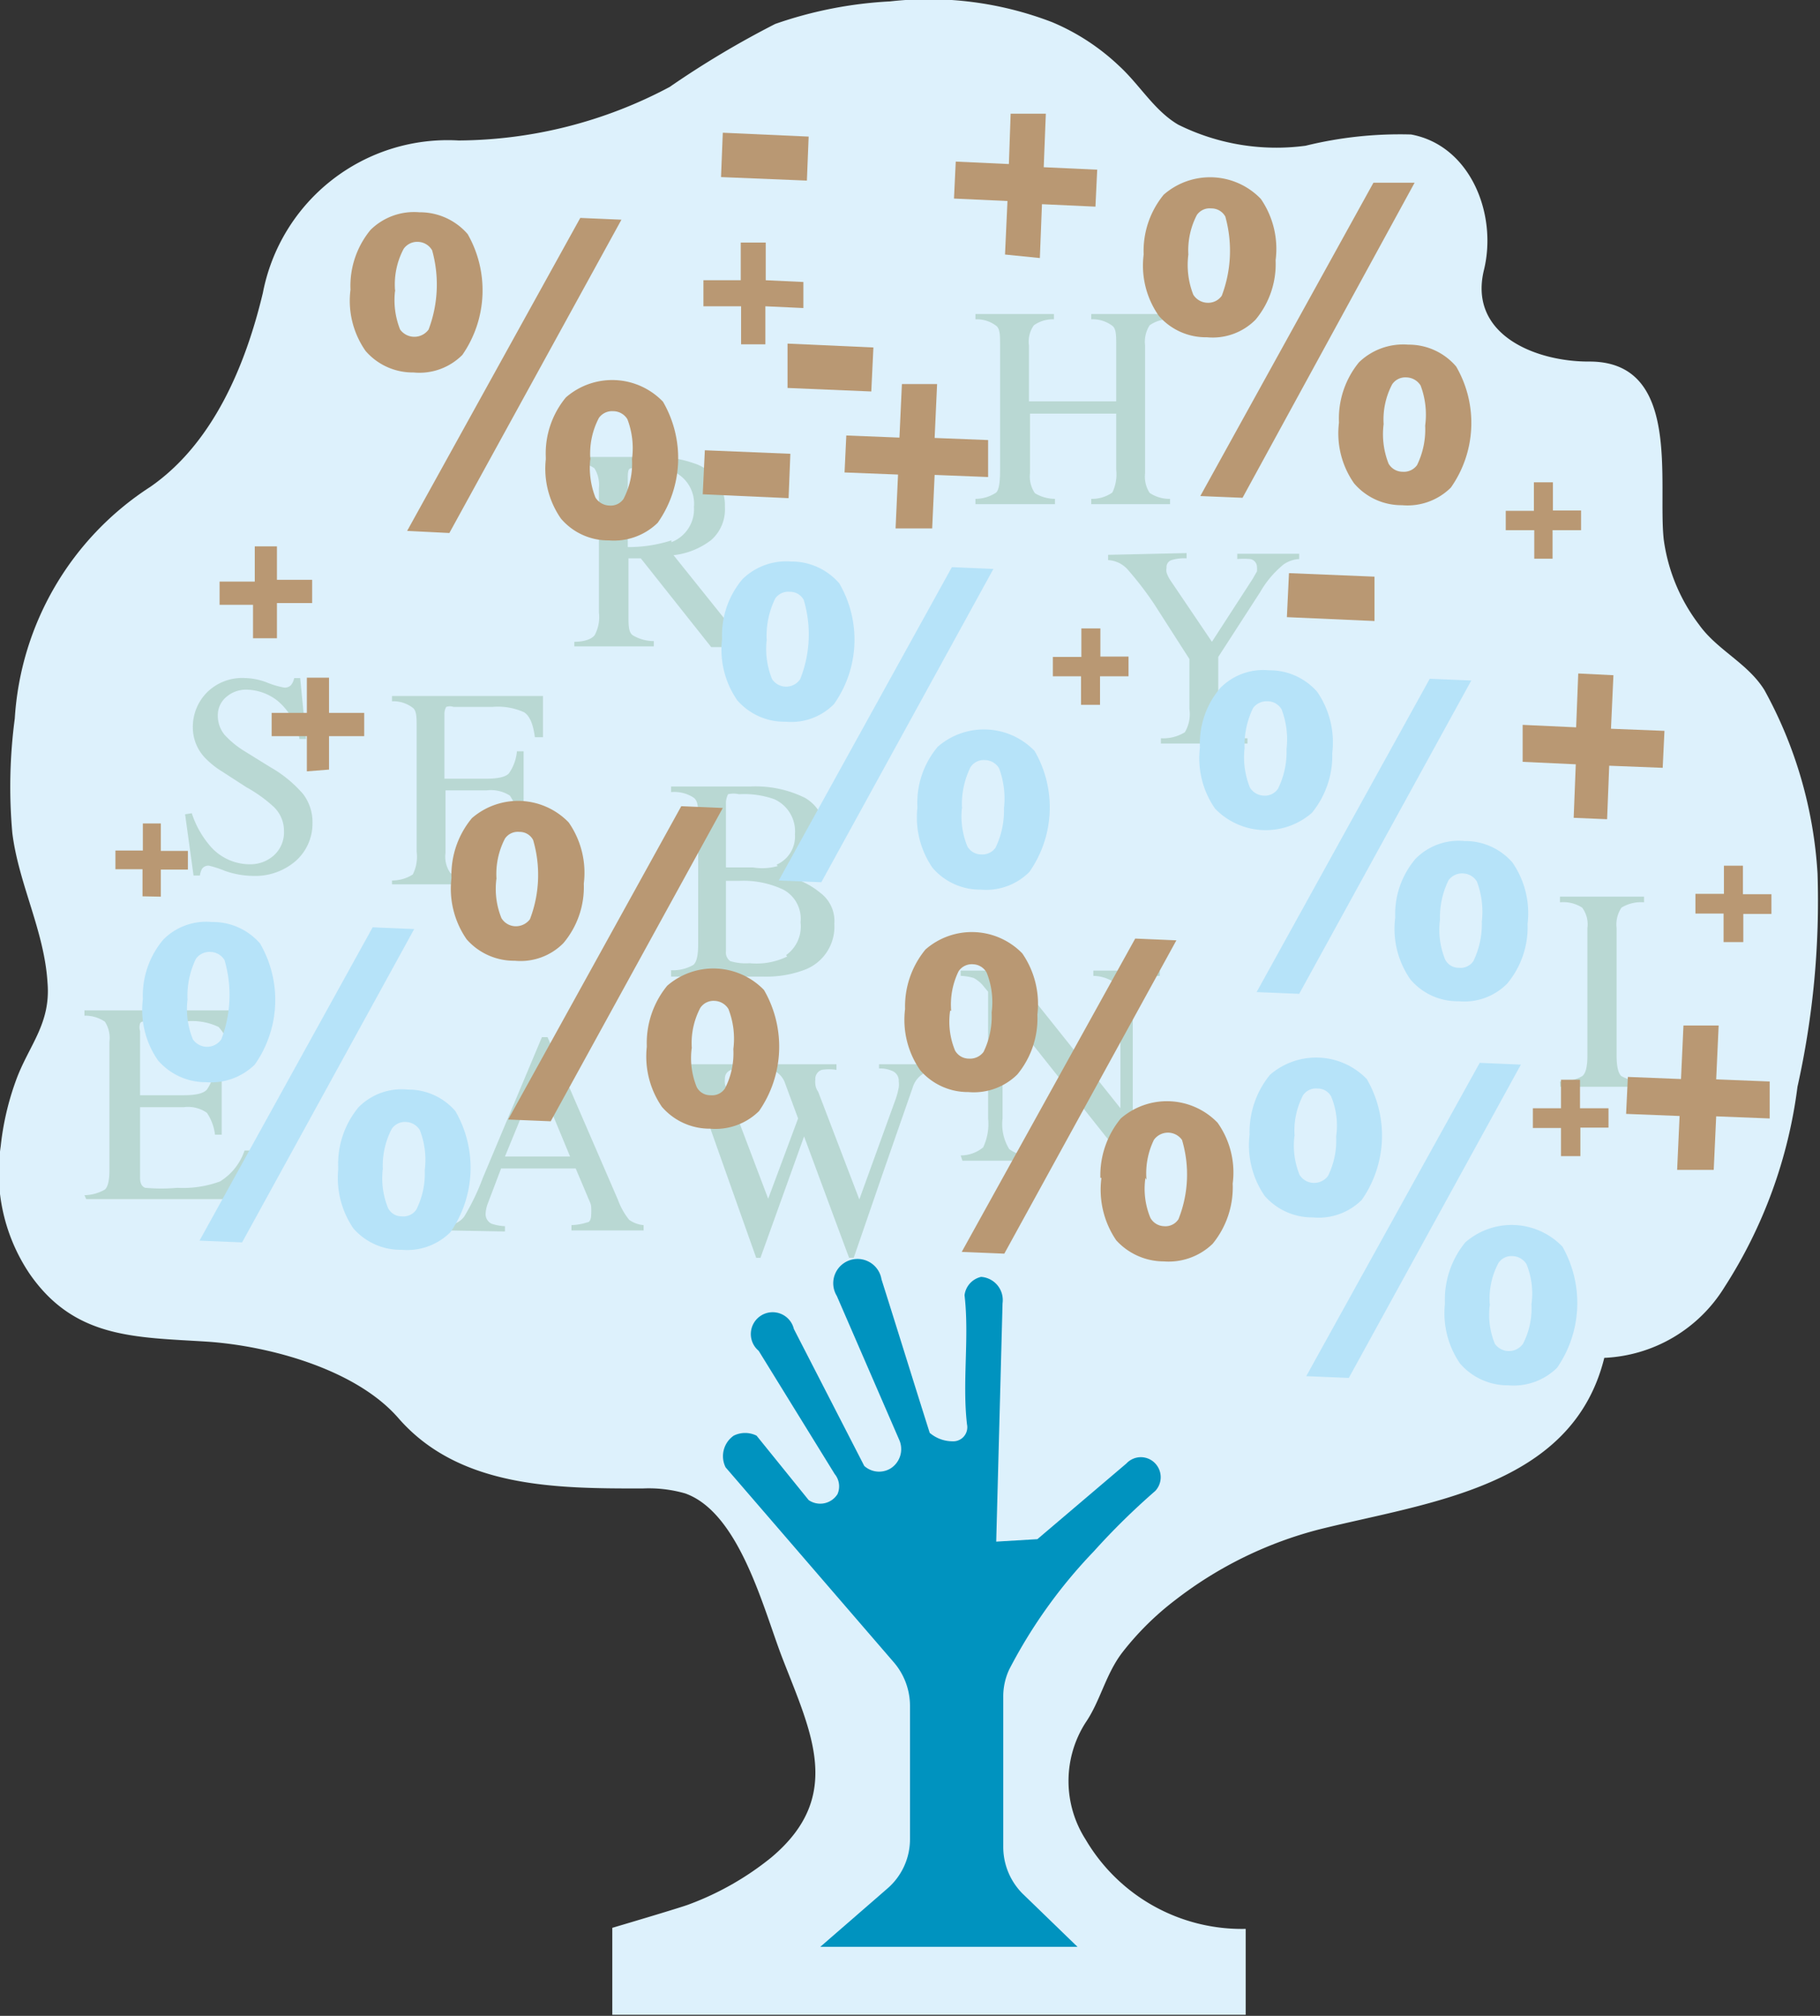
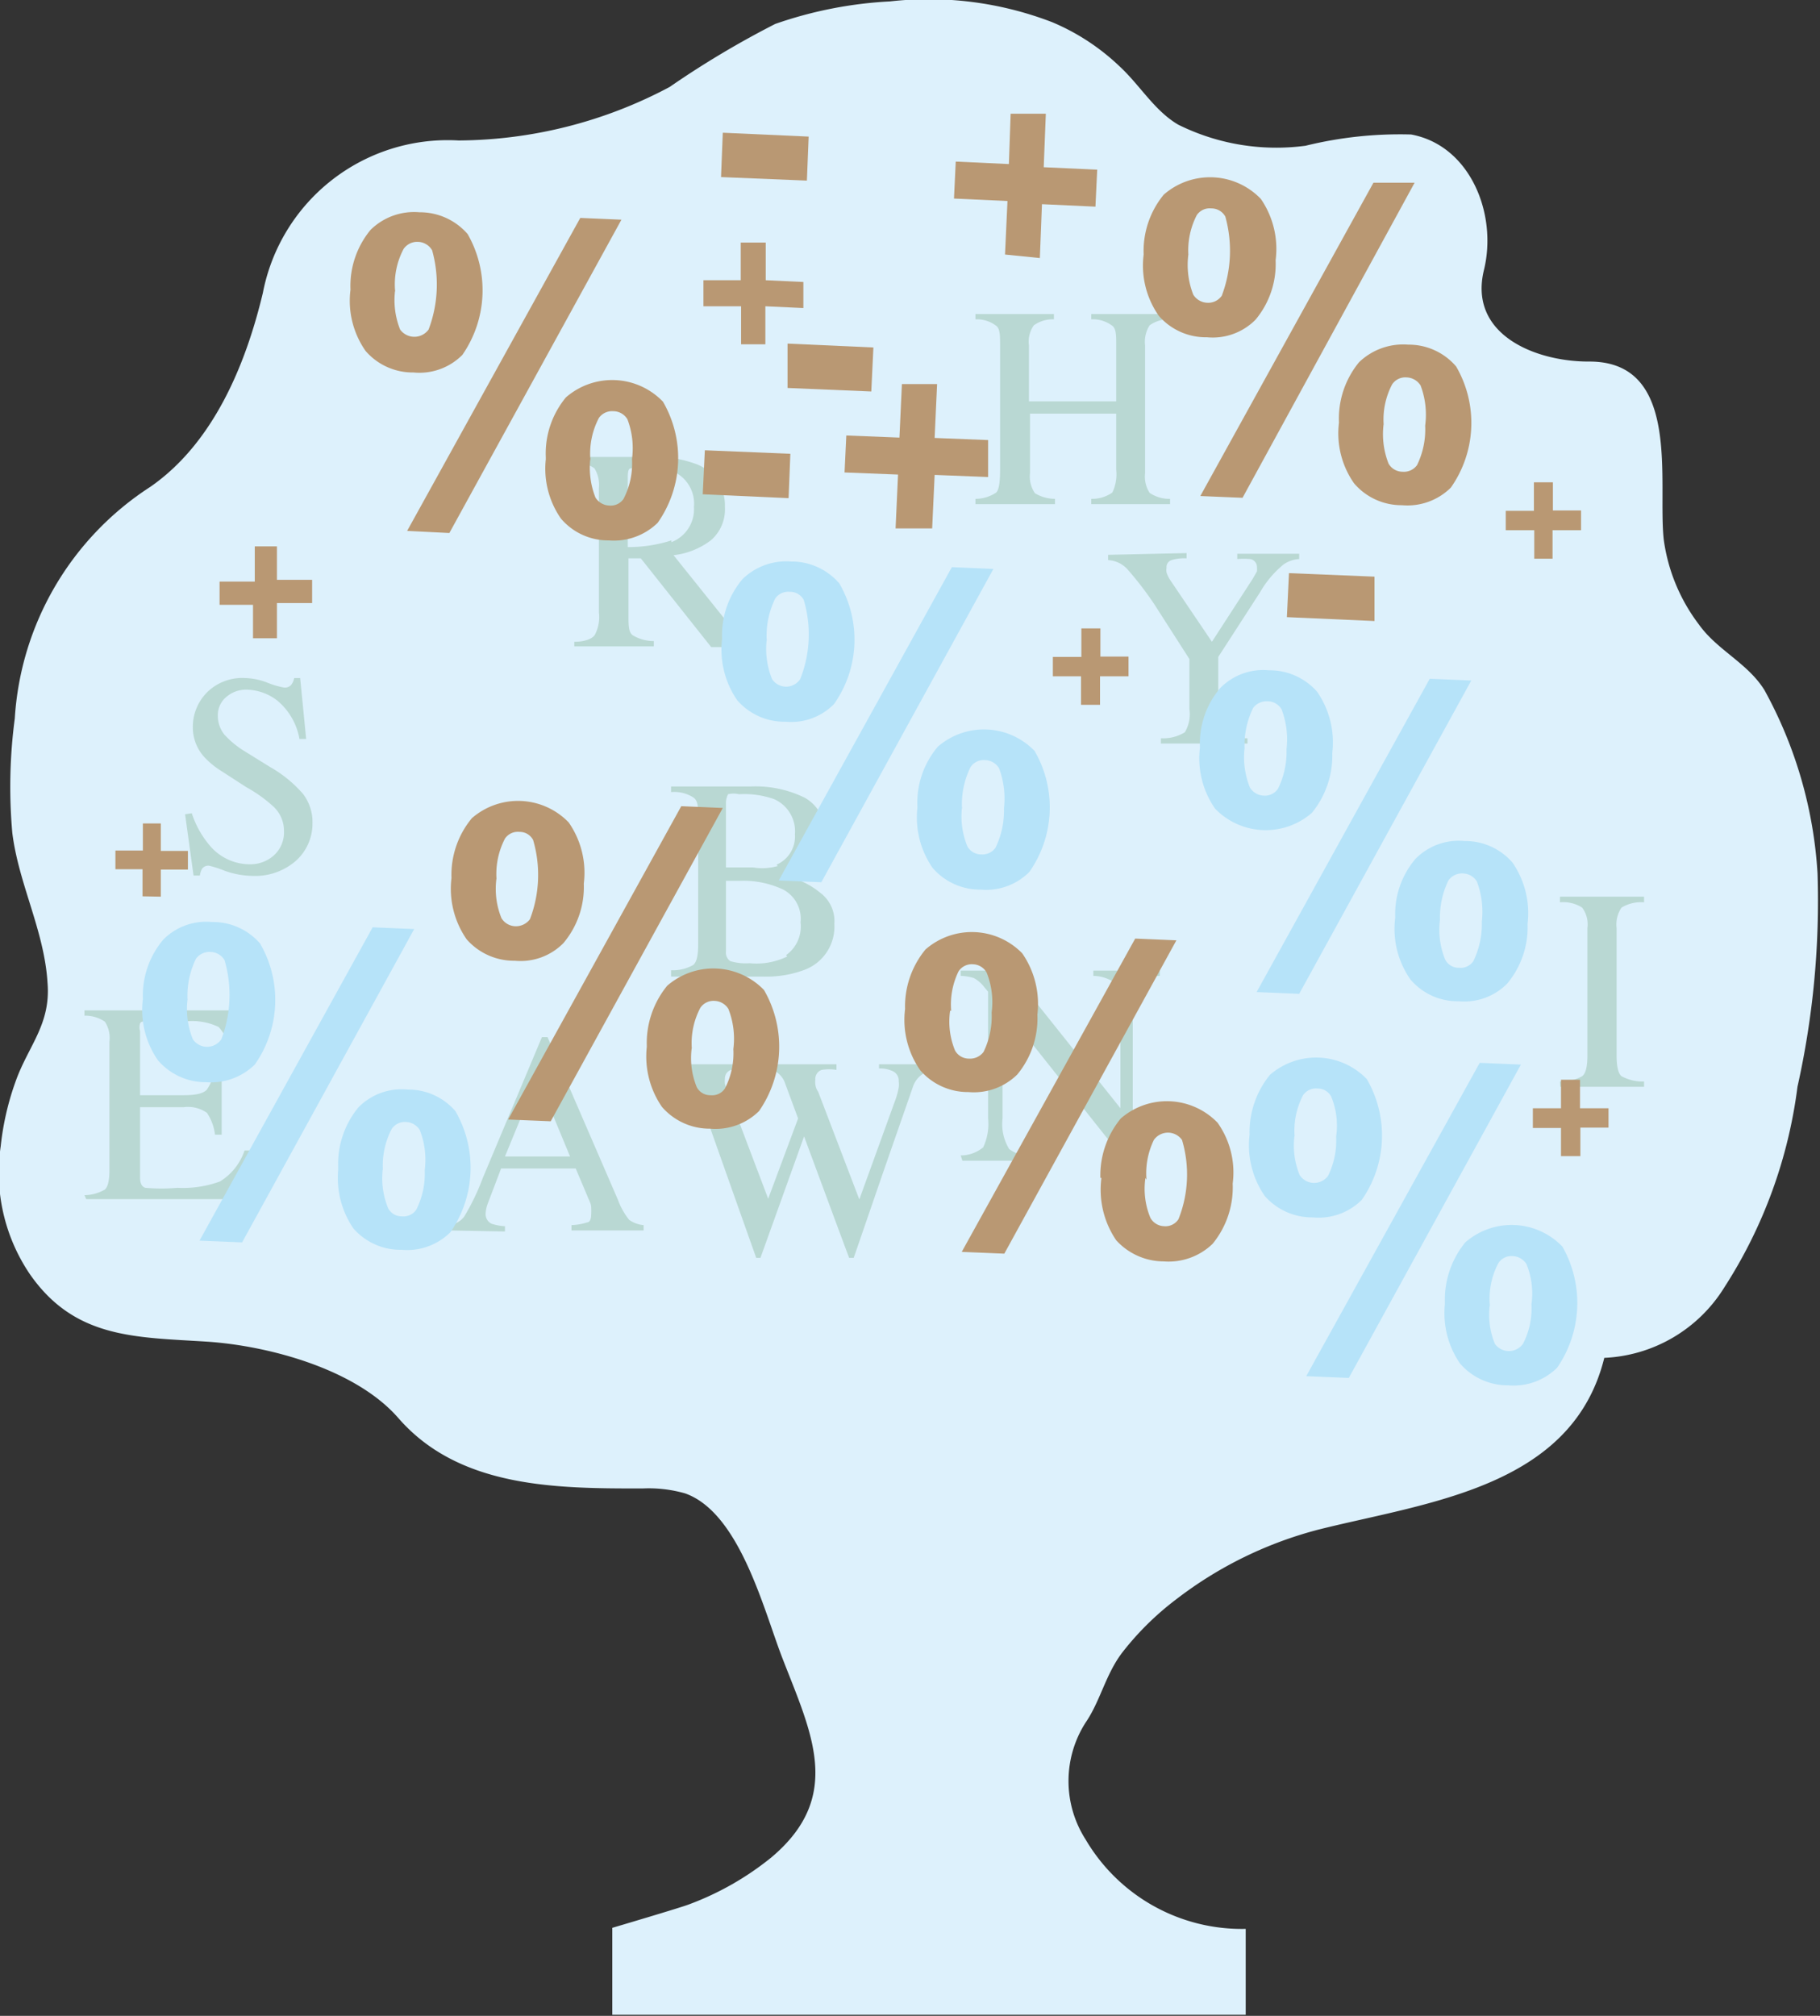
<svg xmlns="http://www.w3.org/2000/svg" id="Layer_1" data-name="Layer 1" viewBox="0 0 51.72 57.26">
  <rect x="0" y="0" width="51.72" height="57.26" fill="#333333" stroke="none" />
  <defs>
    <style>.cls-1{fill:#ddf1fc;}.cls-2{fill:#0093bf;}.cls-3{fill:#b9d8d3;}.cls-4{fill:#b99873;}.cls-5{fill:#b6e3f9;}</style>
  </defs>
  <title>MATH ASSIGNMENT HELP FAVICON</title>
  <path class="cls-1" d="M307.68,487.56V490h-18v-2.47s2-.59,2.19-.67a8.29,8.29,0,0,0,2.33-1.33c2.07-1.74,1.13-3.55.31-5.67-.53-1.37-1.21-4.12-2.76-4.67a3.75,3.75,0,0,0-1.21-.14c-2.42,0-5.2,0-6.94-2-1.21-1.39-3.67-2.05-5.43-2.17-2.05-.13-3.77-.08-5.05-1.93a5.14,5.14,0,0,1-.82-3.62,7.86,7.86,0,0,1,.43-1.86c.36-1,1-1.61.9-2.79-.09-1.47-.82-2.8-1-4.25a14.74,14.74,0,0,1,.07-3.25,8.45,8.45,0,0,1,3.85-6.58c1.79-1.24,2.71-3.46,3.2-5.51a5.35,5.35,0,0,1,5.56-4.33,12.9,12.9,0,0,0,6-1.52,26.34,26.34,0,0,1,3-1.79,11.71,11.71,0,0,1,3.26-.64,9.78,9.78,0,0,1,4.61.59,6.3,6.3,0,0,1,1.9,1.24c.59.54,1,1.27,1.68,1.67a6.27,6.27,0,0,0,3.62.6,11.23,11.23,0,0,1,3-.32c1.68.31,2.46,2.26,2.07,3.85-.45,1.85,1.49,2.61,3,2.6,2.63,0,1.93,3.45,2.11,5.06a5.12,5.12,0,0,0,1,2.41c.52.73,1.38,1.09,1.86,1.86a12.31,12.31,0,0,1,1.51,5.21,24.2,24.2,0,0,1-.57,6.06,13.68,13.68,0,0,1-2.08,5.7,4.23,4.23,0,0,1-3.41,2c-.91,3.68-5,4.1-8.09,4.87a11.27,11.27,0,0,0-4.09,2,8.19,8.19,0,0,0-1.51,1.49c-.48.62-.63,1.39-1.05,2a3.08,3.08,0,0,0,0,3.32A5.15,5.15,0,0,0,307.68,487.56Z" transform="translate(-272.28 -432.77)" />
-   <path class="cls-2" d="M302.9,488.07h-7.31l1.9-1.65a1.85,1.85,0,0,0,.65-1.42v-3.77a1.9,1.9,0,0,0-.45-1.23l-4.79-5.55a.71.71,0,0,1,.23-.9.73.73,0,0,1,.65,0l1.48,1.83a.58.58,0,0,0,.82-.17.55.55,0,0,0-.08-.57l-2.16-3.5a.62.62,0,1,1,1-.62l2,3.89a.63.63,0,0,0,.75.07.65.65,0,0,0,.24-.82l-1.77-4.08a.69.69,0,1,1,1.27-.47c.46,1.45.91,2.91,1.37,4.36a1,1,0,0,0,.64.24.4.4,0,0,0,.42-.48c-.14-1.21.07-2.46-.07-3.67a.61.61,0,0,1,.47-.52.66.66,0,0,1,.61.75l-.18,6.77,1.17-.07,2.53-2.15a.56.56,0,0,1,.82,0,.57.57,0,0,1,0,.78,20,20,0,0,0-1.75,1.72,14.35,14.35,0,0,0-2.4,3.35,1.81,1.81,0,0,0-.17.79v4.25a1.88,1.88,0,0,0,.55,1.33Z" transform="translate(-272.28 -432.77)" />
  <path class="cls-3" d="M277.73,455.87a2.7,2.7,0,0,0,.48.88,1.49,1.49,0,0,0,1.19.57,1,1,0,0,0,.66-.25.88.88,0,0,0,.29-.69.94.94,0,0,0-.29-.69,4,4,0,0,0-.78-.56l-.68-.44a2.43,2.43,0,0,1-.5-.4,1.25,1.25,0,0,1-.34-.85,1.39,1.39,0,0,1,.4-1,1.42,1.42,0,0,1,1.08-.41,1.86,1.86,0,0,1,.66.14,2.47,2.47,0,0,0,.45.13.24.24,0,0,0,.2-.07.46.46,0,0,0,.09-.2h.17l.17,1.73h-.19a1.83,1.83,0,0,0-.63-1.09,1.47,1.47,0,0,0-.86-.31.85.85,0,0,0-.58.2.67.67,0,0,0-.25.54.85.85,0,0,0,.19.54,2.62,2.62,0,0,0,.59.48l.71.44a3.55,3.55,0,0,1,.93.76,1.31,1.31,0,0,1,.27.83,1.42,1.42,0,0,1-.47,1.07,1.76,1.76,0,0,1-1.23.43,2.47,2.47,0,0,1-.78-.14,3.17,3.17,0,0,0-.46-.15.22.22,0,0,0-.2.09.6.6,0,0,0-.06.19h-.18l-.24-1.74Z" transform="translate(-272.28 -432.77)" />
-   <path class="cls-3" d="M283.42,457.78a1.08,1.08,0,0,0,.59-.17,1.12,1.12,0,0,0,.11-.65v-3.54c0-.29,0-.48-.13-.56a.91.91,0,0,0-.57-.17v-.15h4.29l0,1.17h-.23c-.05-.38-.15-.61-.31-.71a1.81,1.81,0,0,0-.9-.15h-1.1a.32.32,0,0,0-.21,0,.4.4,0,0,0-.05.22v1.82h1.17q.52,0,.66-.15a1.29,1.29,0,0,0,.23-.63h.19v1.89H287a1.4,1.4,0,0,0-.23-.63,1,1,0,0,0-.66-.15h-1.17v1.78a.8.8,0,0,0,.14.57,1,1,0,0,0,.59.16v.16h-2.25Z" transform="translate(-272.28 -432.77)" />
  <path class="cls-3" d="M288.6,451c.31,0,.51-.09.58-.19a1.08,1.08,0,0,0,.12-.64v-3.54a.89.89,0,0,0-.13-.56,1,1,0,0,0-.57-.17v-.15h2.24a3.25,3.25,0,0,1,1.16.18,1.25,1.25,0,0,1,.88,1.24,1.16,1.16,0,0,1-.39.94,2.14,2.14,0,0,1-1.07.43l1.66,2.07a1.28,1.28,0,0,0,.31.28,1.21,1.21,0,0,0,.39.11v.15h-1.29l-2-2.52-.35,0v1.61c0,.3,0,.5.13.58a1.16,1.16,0,0,0,.59.16v.15H288.6Zm2.76-2.83a1,1,0,0,0,.64-1,1,1,0,0,0-.57-1,2.09,2.09,0,0,0-.82-.14,1.07,1.07,0,0,0-.42.05c-.05,0-.07.11-.07.23v2A4,4,0,0,0,291.36,448.12Z" transform="translate(-272.28 -432.77)" />
  <path class="cls-3" d="M300,446.94a1.06,1.06,0,0,0,.59-.18c.08-.08.11-.3.11-.65v-3.53c0-.3,0-.49-.13-.57a.91.91,0,0,0-.57-.17v-.15h2.23v.15a.93.93,0,0,0-.57.17.8.8,0,0,0-.14.57v1.59H304v-1.59c0-.3,0-.49-.13-.57a.92.92,0,0,0-.58-.17v-.15h2.24v.15a.94.94,0,0,0-.58.17.87.87,0,0,0-.13.57v3.63a.85.85,0,0,0,.13.56,1,1,0,0,0,.58.17v.15h-2.24v-.15a1,1,0,0,0,.6-.18,1.19,1.19,0,0,0,.11-.65v-1.59h-2.45v1.69a.84.84,0,0,0,.14.57,1.11,1.11,0,0,0,.57.16v.15H300Z" transform="translate(-272.28 -432.77)" />
  <path class="cls-3" d="M306,448.48v.15a1.23,1.23,0,0,0-.43.05.21.21,0,0,0-.14.22.35.35,0,0,0,0,.13.93.93,0,0,0,.1.21l1.19,1.76,1.16-1.79L308,449a.74.74,0,0,0,0-.12.23.23,0,0,0-.19-.23,2,2,0,0,0-.37,0v-.15h1.76v.15a.86.86,0,0,0-.44.15,2.84,2.84,0,0,0-.67.79l-1.19,1.84V453c0,.32,0,.52.15.59a1.37,1.37,0,0,0,.68.15v.15h-2.46v-.15a1.17,1.17,0,0,0,.68-.17,1,1,0,0,0,.13-.66v-1.42l-1-1.56a9.44,9.44,0,0,0-.77-1,.8.8,0,0,0-.54-.25v-.15Z" transform="translate(-272.28 -432.77)" />
  <path class="cls-3" d="M316.61,463.49a1.2,1.2,0,0,0,.63-.15c.1-.07.15-.27.15-.58v-3.63a.79.79,0,0,0-.15-.58,1,1,0,0,0-.63-.15v-.16H319v.16a1.07,1.07,0,0,0-.64.15.85.85,0,0,0-.14.58v3.63c0,.31.05.51.14.58a1.25,1.25,0,0,0,.64.15v.15h-2.38Z" transform="translate(-272.28 -432.77)" />
  <path class="cls-3" d="M291.35,460.33a1.17,1.17,0,0,0,.63-.15c.1-.08.14-.28.14-.58V456c0-.3,0-.49-.14-.58a1,1,0,0,0-.63-.15v-.16h2.26a3.18,3.18,0,0,1,1.54.32,1.13,1.13,0,0,1,.57,1.08,1,1,0,0,1-.4.88,1.75,1.75,0,0,1-.67.28,2.24,2.24,0,0,1,.94.46,1,1,0,0,1,.4.88,1.31,1.31,0,0,1-.88,1.32,3.08,3.08,0,0,1-1.13.18h-2.63Zm3-3a.87.87,0,0,0,.52-.86,1,1,0,0,0-.59-1,2.56,2.56,0,0,0-1-.14.68.68,0,0,0-.31,0s-.06.11-.06.24v1.84h.77A1.6,1.6,0,0,0,294.38,457.37Zm.27,2.57a1,1,0,0,0,.41-.93.94.94,0,0,0-.49-.93,2.66,2.66,0,0,0-1.24-.25h-.39v2a.3.3,0,0,0,.12.28,1.52,1.52,0,0,0,.55.06A2,2,0,0,0,294.65,459.94Z" transform="translate(-272.28 -432.77)" />
  <path class="cls-3" d="M274.68,466.72a1.22,1.22,0,0,0,.58-.16c.09-.08.13-.27.13-.57v-3.63a.85.85,0,0,0-.13-.57,1,1,0,0,0-.58-.17v-.15H279l0,1.17h-.2a1.17,1.17,0,0,0-.31-.7,1.75,1.75,0,0,0-.91-.16h-1.1c-.12,0-.19,0-.22.06a.39.39,0,0,0,0,.22v1.82h1.24c.35,0,.56-.05.66-.16a1.4,1.4,0,0,0,.23-.62h.19V465h-.19a1.4,1.4,0,0,0-.23-.62.93.93,0,0,0-.66-.16h-1.24v2c0,.16.05.26.15.29a5.12,5.12,0,0,0,.91,0,3.07,3.07,0,0,0,1.21-.18,1.65,1.65,0,0,0,.7-.88h.22l-.36,1.38h-4.36Z" transform="translate(-272.28 -432.77)" />
  <path class="cls-3" d="M285,467.72v-.15a.62.62,0,0,0,.47-.24,6.58,6.58,0,0,0,.53-1.1l1.68-4h.16l2,4.62a2,2,0,0,0,.32.57.84.84,0,0,0,.41.15v.15h-2.05v-.15a1.64,1.64,0,0,0,.45-.08c.07,0,.11-.1.11-.22a1.72,1.72,0,0,0,0-.21c0-.1-.07-.21-.11-.32l-.33-.78h-2.12l-.38,1a.94.94,0,0,0-.06.28.3.3,0,0,0,.17.29,1.41,1.41,0,0,0,.38.07v.15Zm3.48-2.1-.93-2.24-.92,2.24Z" transform="translate(-272.28 -432.77)" />
  <path class="cls-3" d="M293.4,463v.16a1.25,1.25,0,0,0-.34,0,.25.25,0,0,0-.18.25.77.77,0,0,0,0,.15,1.65,1.65,0,0,0,.07.2l1.16,3.06.85-2.28-.37-1a.61.61,0,0,0-.32-.36.94.94,0,0,0-.38-.06V463h2.16v.16a1.3,1.3,0,0,0-.42,0,.27.27,0,0,0-.18.28.41.41,0,0,0,0,.12s0,.11.08.22l1.17,3.06,1-2.76a2.3,2.3,0,0,0,.12-.42.59.59,0,0,0,0-.17.3.3,0,0,0-.21-.31.82.82,0,0,0-.35-.06V463h1.6v.16a.76.76,0,0,0-.33.1.69.69,0,0,0-.31.39l-.85,2.44-.32.93-.51,1.48h-.13l-.35-.94-.93-2.51-1.24,3.45h-.12l-.6-1.69-.68-1.92a10.86,10.86,0,0,0-.59-1.45.6.6,0,0,0-.52-.28V463Z" transform="translate(-272.28 -432.77)" />
  <path class="cls-3" d="M299.58,465.59a1,1,0,0,0,.64-.23,1.56,1.56,0,0,0,.14-.82v-3.6l-.11-.13a.9.9,0,0,0-.3-.26,1.41,1.41,0,0,0-.37-.06v-.15H301l3.12,3.91v-2.72a1.34,1.34,0,0,0-.2-.87,1.09,1.09,0,0,0-.57-.17v-.15h1.89v.15a1,1,0,0,0-.61.23,1.34,1.34,0,0,0-.16.82v4.3h-.14l-3.56-4.48v3.18a1.35,1.35,0,0,0,.19.87.92.92,0,0,0,.56.18v.15h-1.89Z" transform="translate(-272.28 -432.77)" />
  <path class="cls-4" d="M292.77,437.8l.05-1.26,2.44.11-.05,1.25Z" transform="translate(-272.28 -432.77)" />
  <path class="cls-4" d="M292.25,446.81l.06-1.25,2.43.1-.05,1.26Z" transform="translate(-272.28 -432.77)" />
  <path class="cls-4" d="M308.85,450.3l.06-1.25,2.43.1,0,1.26Z" transform="translate(-272.28 -432.77)" />
  <path class="cls-4" d="M294.66,443.79l0-1.26,2.44.11-.06,1.25Z" transform="translate(-272.28 -432.77)" />
  <path class="cls-4" d="M315.88,448.64l0-.81-.81,0,0-.55.8,0,0-.81.54,0,0,.8.8,0,0,.56-.81,0,0,.81Z" transform="translate(-272.28 -432.77)" />
  <path class="cls-4" d="M303,452.79l0-.81-.8,0,0-.55.81,0,0-.81.54,0,0,.8.8,0,0,.56-.81,0,0,.81Z" transform="translate(-272.28 -432.77)" />
  <path class="cls-4" d="M300.84,440l.07-1.52-1.52-.07.05-1.05,1.51.07L301,436l1,0-.06,1.52,1.52.07-.05,1.05-1.52-.07-.06,1.53Z" transform="translate(-272.28 -432.77)" />
  <path class="cls-4" d="M297.73,447.78l.07-1.53-1.52-.06.05-1.05,1.51.06.07-1.52,1,0-.07,1.53,1.52.06,0,1.05-1.52-.06-.07,1.52Z" transform="translate(-272.28 -432.77)" />
-   <path class="cls-4" d="M317,456l.06-1.52-1.51-.07,0-1.05,1.52.07.06-1.53,1,.05-.07,1.52,1.52.06-.05,1.05-1.52-.06-.06,1.52Z" transform="translate(-272.28 -432.77)" />
-   <path class="cls-4" d="M319.94,466l.07-1.53-1.52-.06.05-1.05,1.51.06.07-1.52,1,0-.07,1.53,1.52.06,0,1.05-1.52-.06-.07,1.52Z" transform="translate(-272.28 -432.77)" />
  <path class="cls-4" d="M293.34,442.55l0-1.08-1.07,0,0-.74,1.06,0,0-1.07.71,0,0,1.07,1.07.05,0,.74-1.08-.05,0,1.08Z" transform="translate(-272.28 -432.77)" />
  <path class="cls-4" d="M279.47,450.9l0-.95-.95,0,0-.66,1,0,0-1,.63,0,0,.95,1,0,0,.66-1,0,0,1Z" transform="translate(-272.28 -432.77)" />
-   <path class="cls-4" d="M281,454.68l0-1-1,0,0-.66,1,0,0-1,.63,0,0,1,1,0,0,.66-1,0,0,.95Z" transform="translate(-272.28 -432.77)" />
  <path class="cls-4" d="M276.33,458.23l0-.77-.77,0,0-.53.78,0,0-.77.51,0,0,.78.77,0,0,.53-.77,0,0,.77Z" transform="translate(-272.28 -432.77)" />
-   <path class="cls-4" d="M321.26,459.53l0-.81-.8,0,0-.56.81,0,0-.8.54,0,0,.81.81,0,0,.56-.8,0,0,.8Z" transform="translate(-272.28 -432.77)" />
+   <path class="cls-4" d="M321.26,459.53Z" transform="translate(-272.28 -432.77)" />
  <path class="cls-4" d="M316.64,465.61l0-.8-.8,0,0-.56.8,0,0-.81.54,0,0,.81.81,0,0,.55-.8,0,0,.81Z" transform="translate(-272.28 -432.77)" />
  <path class="cls-4" d="M282.24,441a2.5,2.5,0,0,1,.57-1.7,1.76,1.76,0,0,1,1.39-.5,1.79,1.79,0,0,1,1.37.62,3.22,3.22,0,0,1-.15,3.43,1.72,1.72,0,0,1-1.39.5,1.77,1.77,0,0,1-1.36-.61A2.48,2.48,0,0,1,282.24,441Zm1.27,0a2.26,2.26,0,0,0,.14,1.13.5.5,0,0,0,.81,0,3.61,3.61,0,0,0,.1-2.25.48.48,0,0,0-.4-.24.47.47,0,0,0-.41.2A2.15,2.15,0,0,0,283.51,441.06Zm1.54,6.91-1.2-.06,4.92-8.89,1.17.05Zm2.74-2.15a2.5,2.5,0,0,1,.57-1.7,2,2,0,0,1,2.76.12,3.19,3.19,0,0,1-.15,3.44,1.78,1.78,0,0,1-1.39.5,1.76,1.76,0,0,1-1.36-.62A2.48,2.48,0,0,1,287.79,445.82Zm1.27,0a2.32,2.32,0,0,0,.14,1.14.48.48,0,0,0,.4.23.44.44,0,0,0,.4-.19,2.19,2.19,0,0,0,.24-1.13,2.31,2.31,0,0,0-.13-1.13.47.47,0,0,0-.4-.23.46.46,0,0,0-.41.19A2.18,2.18,0,0,0,289.06,445.86Z" transform="translate(-272.28 -432.77)" />
  <path class="cls-4" d="M304.78,440a2.52,2.52,0,0,1,.57-1.7,2,2,0,0,1,2.76.12,2.5,2.5,0,0,1,.42,1.74,2.47,2.47,0,0,1-.57,1.69,1.71,1.71,0,0,1-1.38.5,1.77,1.77,0,0,1-1.37-.61A2.48,2.48,0,0,1,304.78,440Zm1.27,0a2.32,2.32,0,0,0,.14,1.14.49.49,0,0,0,.4.23.47.47,0,0,0,.41-.2,3.61,3.61,0,0,0,.1-2.25.45.45,0,0,0-.4-.23.44.44,0,0,0-.41.19A2.18,2.18,0,0,0,306.05,440Zm1.54,6.91-1.2-.05,4.92-8.9,1.17,0Zm2.74-2.15a2.52,2.52,0,0,1,.57-1.7,1.81,1.81,0,0,1,1.4-.5,1.77,1.77,0,0,1,1.36.62,3.19,3.19,0,0,1-.15,3.44,1.75,1.75,0,0,1-1.39.5,1.77,1.77,0,0,1-1.36-.62A2.47,2.47,0,0,1,310.33,444.78Zm1.27.05a2.28,2.28,0,0,0,.14,1.13.46.46,0,0,0,.4.23.46.46,0,0,0,.41-.19,2.31,2.31,0,0,0,.23-1.12,2.35,2.35,0,0,0-.13-1.14.49.49,0,0,0-.4-.23.45.45,0,0,0-.41.2A2.15,2.15,0,0,0,311.6,444.83Z" transform="translate(-272.28 -432.77)" />
  <path class="cls-4" d="M285.11,457.71a2.52,2.52,0,0,1,.58-1.7,2,2,0,0,1,2.75.12,2.5,2.5,0,0,1,.43,1.74,2.47,2.47,0,0,1-.58,1.69,1.71,1.71,0,0,1-1.38.5,1.79,1.79,0,0,1-1.37-.61A2.52,2.52,0,0,1,285.11,457.71Zm1.28,0a2.21,2.21,0,0,0,.14,1.14.48.48,0,0,0,.39.23.5.5,0,0,0,.42-.2,3.52,3.52,0,0,0,.09-2.25.43.43,0,0,0-.39-.23.44.44,0,0,0-.41.19A2.18,2.18,0,0,0,286.39,457.75Zm1.54,6.91-1.21-.05,4.92-8.9,1.18.05Zm2.73-2.15a2.57,2.57,0,0,1,.58-1.7,2,2,0,0,1,2.75.12,3.21,3.21,0,0,1-.14,3.44,1.76,1.76,0,0,1-1.39.5,1.79,1.79,0,0,1-1.37-.62A2.52,2.52,0,0,1,290.66,462.51Zm1.28.05a2.17,2.17,0,0,0,.14,1.13.43.43,0,0,0,.39.23.44.44,0,0,0,.41-.19,2.18,2.18,0,0,0,.24-1.12,2.32,2.32,0,0,0-.14-1.14.48.48,0,0,0-.39-.23.45.45,0,0,0-.41.2A2.15,2.15,0,0,0,291.94,462.56Z" transform="translate(-272.28 -432.77)" />
  <path class="cls-4" d="M298,461.43a2.54,2.54,0,0,1,.58-1.69,2,2,0,0,1,2.75.11,2.53,2.53,0,0,1,.43,1.74,2.5,2.5,0,0,1-.57,1.7,1.76,1.76,0,0,1-1.39.5,1.79,1.79,0,0,1-1.37-.62A2.5,2.5,0,0,1,298,461.43Zm1.28.05a2.15,2.15,0,0,0,.14,1.13.45.45,0,0,0,.39.23.48.48,0,0,0,.42-.19,2.31,2.31,0,0,0,.23-1.12,2.26,2.26,0,0,0-.14-1.13.46.46,0,0,0-.39-.24.45.45,0,0,0-.41.2A2.15,2.15,0,0,0,299.31,461.48Zm1.54,6.9-1.21-.05,4.93-8.9,1.17.05Zm2.73-2.15a2.54,2.54,0,0,1,.58-1.69,2,2,0,0,1,2.75.12,2.44,2.44,0,0,1,.43,1.73,2.53,2.53,0,0,1-.57,1.71,1.8,1.8,0,0,1-1.39.5A1.83,1.83,0,0,1,304,468,2.55,2.55,0,0,1,303.58,466.23Zm1.28,0a2.15,2.15,0,0,0,.14,1.13.46.46,0,0,0,.39.24.44.44,0,0,0,.41-.2,3.43,3.43,0,0,0,.1-2.25.49.49,0,0,0-.8,0A2.18,2.18,0,0,0,304.86,466.28Z" transform="translate(-272.28 -432.77)" />
  <path class="cls-5" d="M276.34,461.15a2.47,2.47,0,0,1,.58-1.69,1.71,1.71,0,0,1,1.38-.5,1.77,1.77,0,0,1,1.37.61,3.19,3.19,0,0,1-.15,3.44,1.78,1.78,0,0,1-1.38.5,1.79,1.79,0,0,1-1.37-.62A2.5,2.5,0,0,1,276.34,461.15Zm1.27,0a2.29,2.29,0,0,0,.15,1.14.49.49,0,0,0,.81,0,3.52,3.52,0,0,0,.09-2.25.48.48,0,0,0-.39-.23.48.48,0,0,0-.42.19A2.41,2.41,0,0,0,277.61,461.19Zm1.55,6.91-1.21-.05,4.92-8.9,1.18.05Zm2.73-2.15a2.52,2.52,0,0,1,.58-1.69,1.72,1.72,0,0,1,1.4-.5,1.76,1.76,0,0,1,1.35.61,3.21,3.21,0,0,1-.14,3.44,1.74,1.74,0,0,1-1.39.5,1.77,1.77,0,0,1-1.37-.61A2.55,2.55,0,0,1,281.89,466Zm1.27.05a2.23,2.23,0,0,0,.15,1.13.43.43,0,0,0,.39.23.44.44,0,0,0,.41-.19,2.28,2.28,0,0,0,.24-1.12,2.32,2.32,0,0,0-.14-1.14.48.48,0,0,0-.39-.23.45.45,0,0,0-.41.2A2.26,2.26,0,0,0,283.16,466Z" transform="translate(-272.28 -432.77)" />
  <path class="cls-5" d="M292.8,450.92a2.47,2.47,0,0,1,.58-1.7,1.78,1.78,0,0,1,1.38-.5,1.79,1.79,0,0,1,1.37.62,3.17,3.17,0,0,1-.15,3.43,1.71,1.71,0,0,1-1.38.5,1.77,1.77,0,0,1-1.37-.61A2.53,2.53,0,0,1,292.8,450.92Zm1.27,0a2.29,2.29,0,0,0,.15,1.14.48.48,0,0,0,.8,0,3.43,3.43,0,0,0,.1-2.25.44.44,0,0,0-.4-.23.45.45,0,0,0-.41.19A2.41,2.41,0,0,0,294.07,451Zm1.55,6.91-1.21-.05,4.92-8.9,1.18.05Zm2.73-2.15a2.47,2.47,0,0,1,.58-1.7,2,2,0,0,1,2.75.12,3.19,3.19,0,0,1-.15,3.44,1.74,1.74,0,0,1-1.38.5,1.78,1.78,0,0,1-1.37-.62A2.52,2.52,0,0,1,298.35,455.72Zm1.27,0a2.25,2.25,0,0,0,.15,1.13.45.45,0,0,0,.39.23.46.46,0,0,0,.41-.19,2.41,2.41,0,0,0,.24-1.12,2.45,2.45,0,0,0-.14-1.14.48.48,0,0,0-.4-.23.45.45,0,0,0-.41.2A2.37,2.37,0,0,0,299.62,455.77Z" transform="translate(-272.28 -432.77)" />
  <path class="cls-5" d="M306.38,454a2.42,2.42,0,0,1,.58-1.69,1.71,1.71,0,0,1,1.38-.5,1.79,1.79,0,0,1,1.37.61,2.53,2.53,0,0,1,.43,1.74,2.57,2.57,0,0,1-.58,1.7,2,2,0,0,1-2.75-.12A2.5,2.5,0,0,1,306.38,454Zm1.27,0a2.29,2.29,0,0,0,.15,1.14.48.48,0,0,0,.39.23.45.45,0,0,0,.41-.2,2.37,2.37,0,0,0,.24-1.12,2.4,2.4,0,0,0-.14-1.13.46.46,0,0,0-.4-.23.48.48,0,0,0-.41.19A2.41,2.41,0,0,0,307.65,454.07ZM309.2,461l-1.21-.05,4.92-8.9,1.18.05Zm2.73-2.15a2.42,2.42,0,0,1,.58-1.69,1.72,1.72,0,0,1,1.39-.5,1.77,1.77,0,0,1,1.36.61,2.53,2.53,0,0,1,.43,1.74,2.5,2.5,0,0,1-.58,1.7,1.71,1.71,0,0,1-1.38.5,1.75,1.75,0,0,1-1.37-.62A2.5,2.5,0,0,1,311.93,458.83Zm1.27.05a2.23,2.23,0,0,0,.15,1.13.43.43,0,0,0,.39.23.44.44,0,0,0,.41-.19,2.41,2.41,0,0,0,.24-1.12,2.45,2.45,0,0,0-.14-1.14.48.48,0,0,0-.4-.23.47.47,0,0,0-.41.2A2.41,2.41,0,0,0,313.2,458.88Z" transform="translate(-272.28 -432.77)" />
  <path class="cls-5" d="M307.79,465a2.57,2.57,0,0,1,.58-1.7,2,2,0,0,1,2.75.12,3.19,3.19,0,0,1-.14,3.43,1.73,1.73,0,0,1-1.39.5,1.79,1.79,0,0,1-1.37-.61A2.53,2.53,0,0,1,307.79,465Zm1.28,0a2.21,2.21,0,0,0,.14,1.14.48.48,0,0,0,.39.23.49.49,0,0,0,.42-.2,2.28,2.28,0,0,0,.23-1.12,2.15,2.15,0,0,0-.14-1.13.43.43,0,0,0-.39-.23.44.44,0,0,0-.41.19A2.18,2.18,0,0,0,309.07,465.06Zm1.54,6.91-1.21-.05,4.93-8.9,1.17.05Zm2.73-2.15a2.57,2.57,0,0,1,.58-1.7,2,2,0,0,1,2.76.12,3.24,3.24,0,0,1-.15,3.44,1.76,1.76,0,0,1-1.39.5,1.79,1.79,0,0,1-1.37-.62A2.52,2.52,0,0,1,313.34,469.82Zm1.28.05a2.17,2.17,0,0,0,.14,1.13.49.49,0,0,0,.8,0,2.18,2.18,0,0,0,.24-1.12,2.21,2.21,0,0,0-.14-1.14.48.48,0,0,0-.39-.23.44.44,0,0,0-.41.2A2.15,2.15,0,0,0,314.62,469.87Z" transform="translate(-272.28 -432.77)" />
</svg>